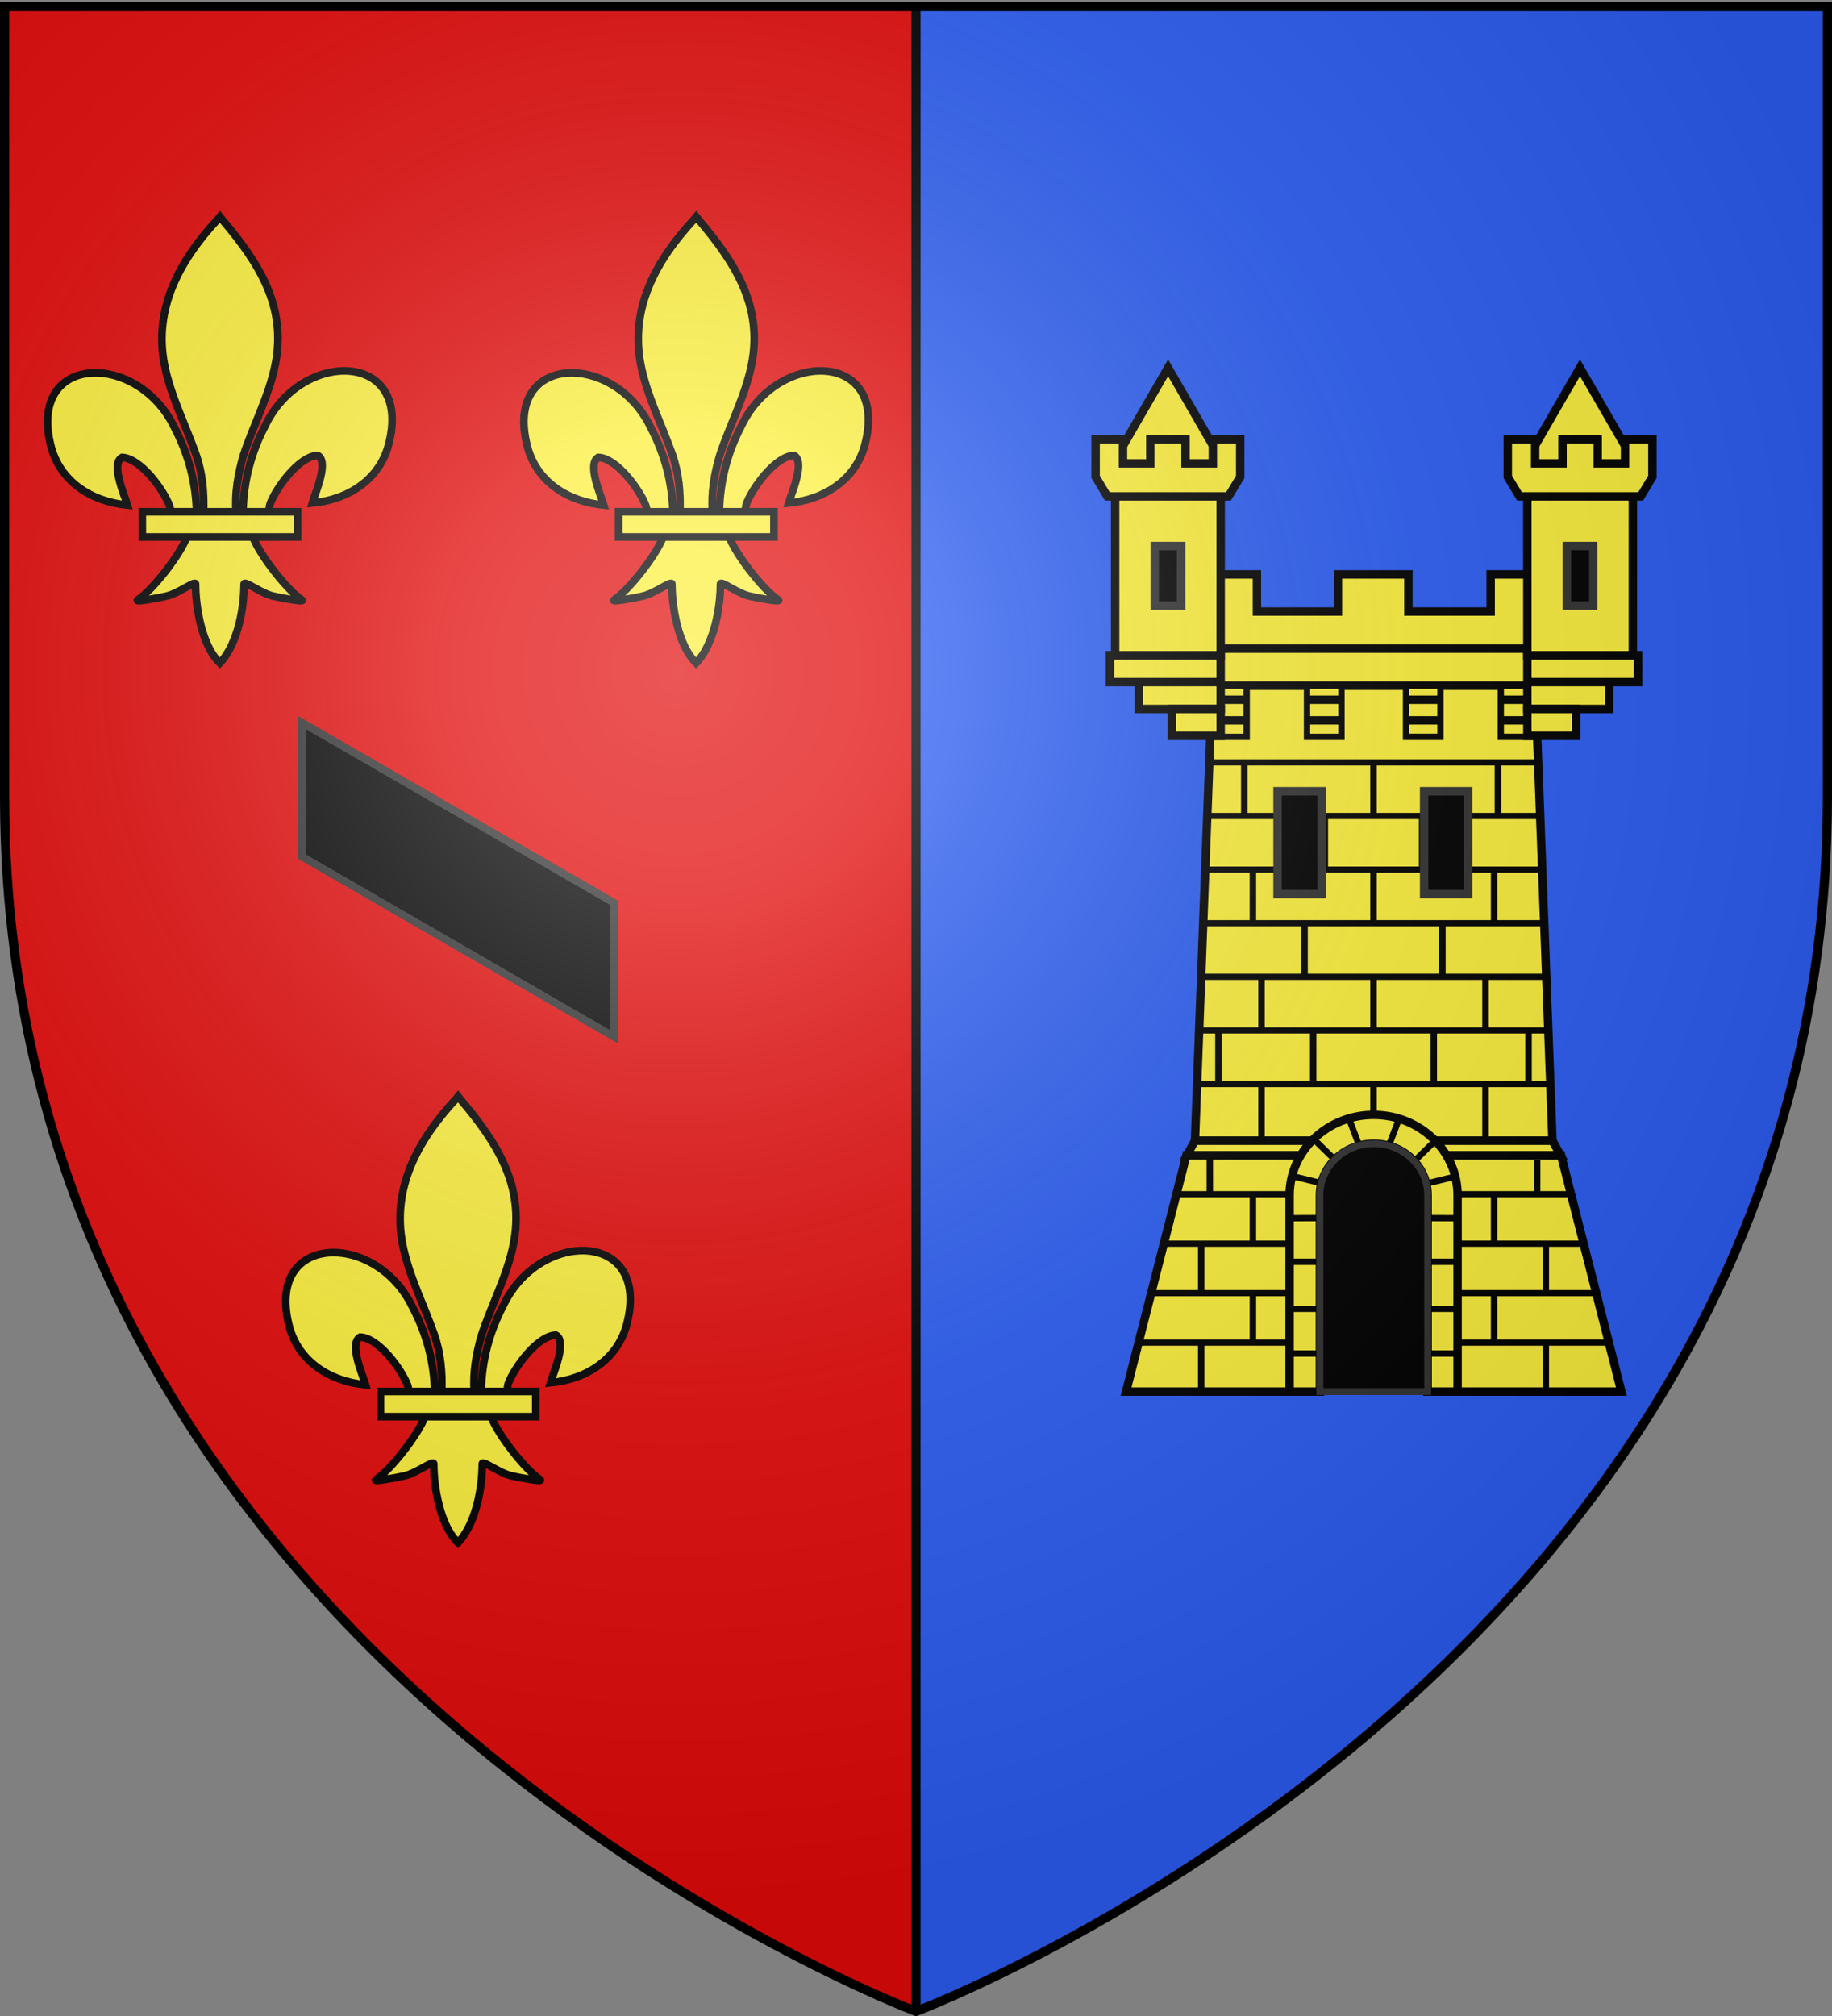
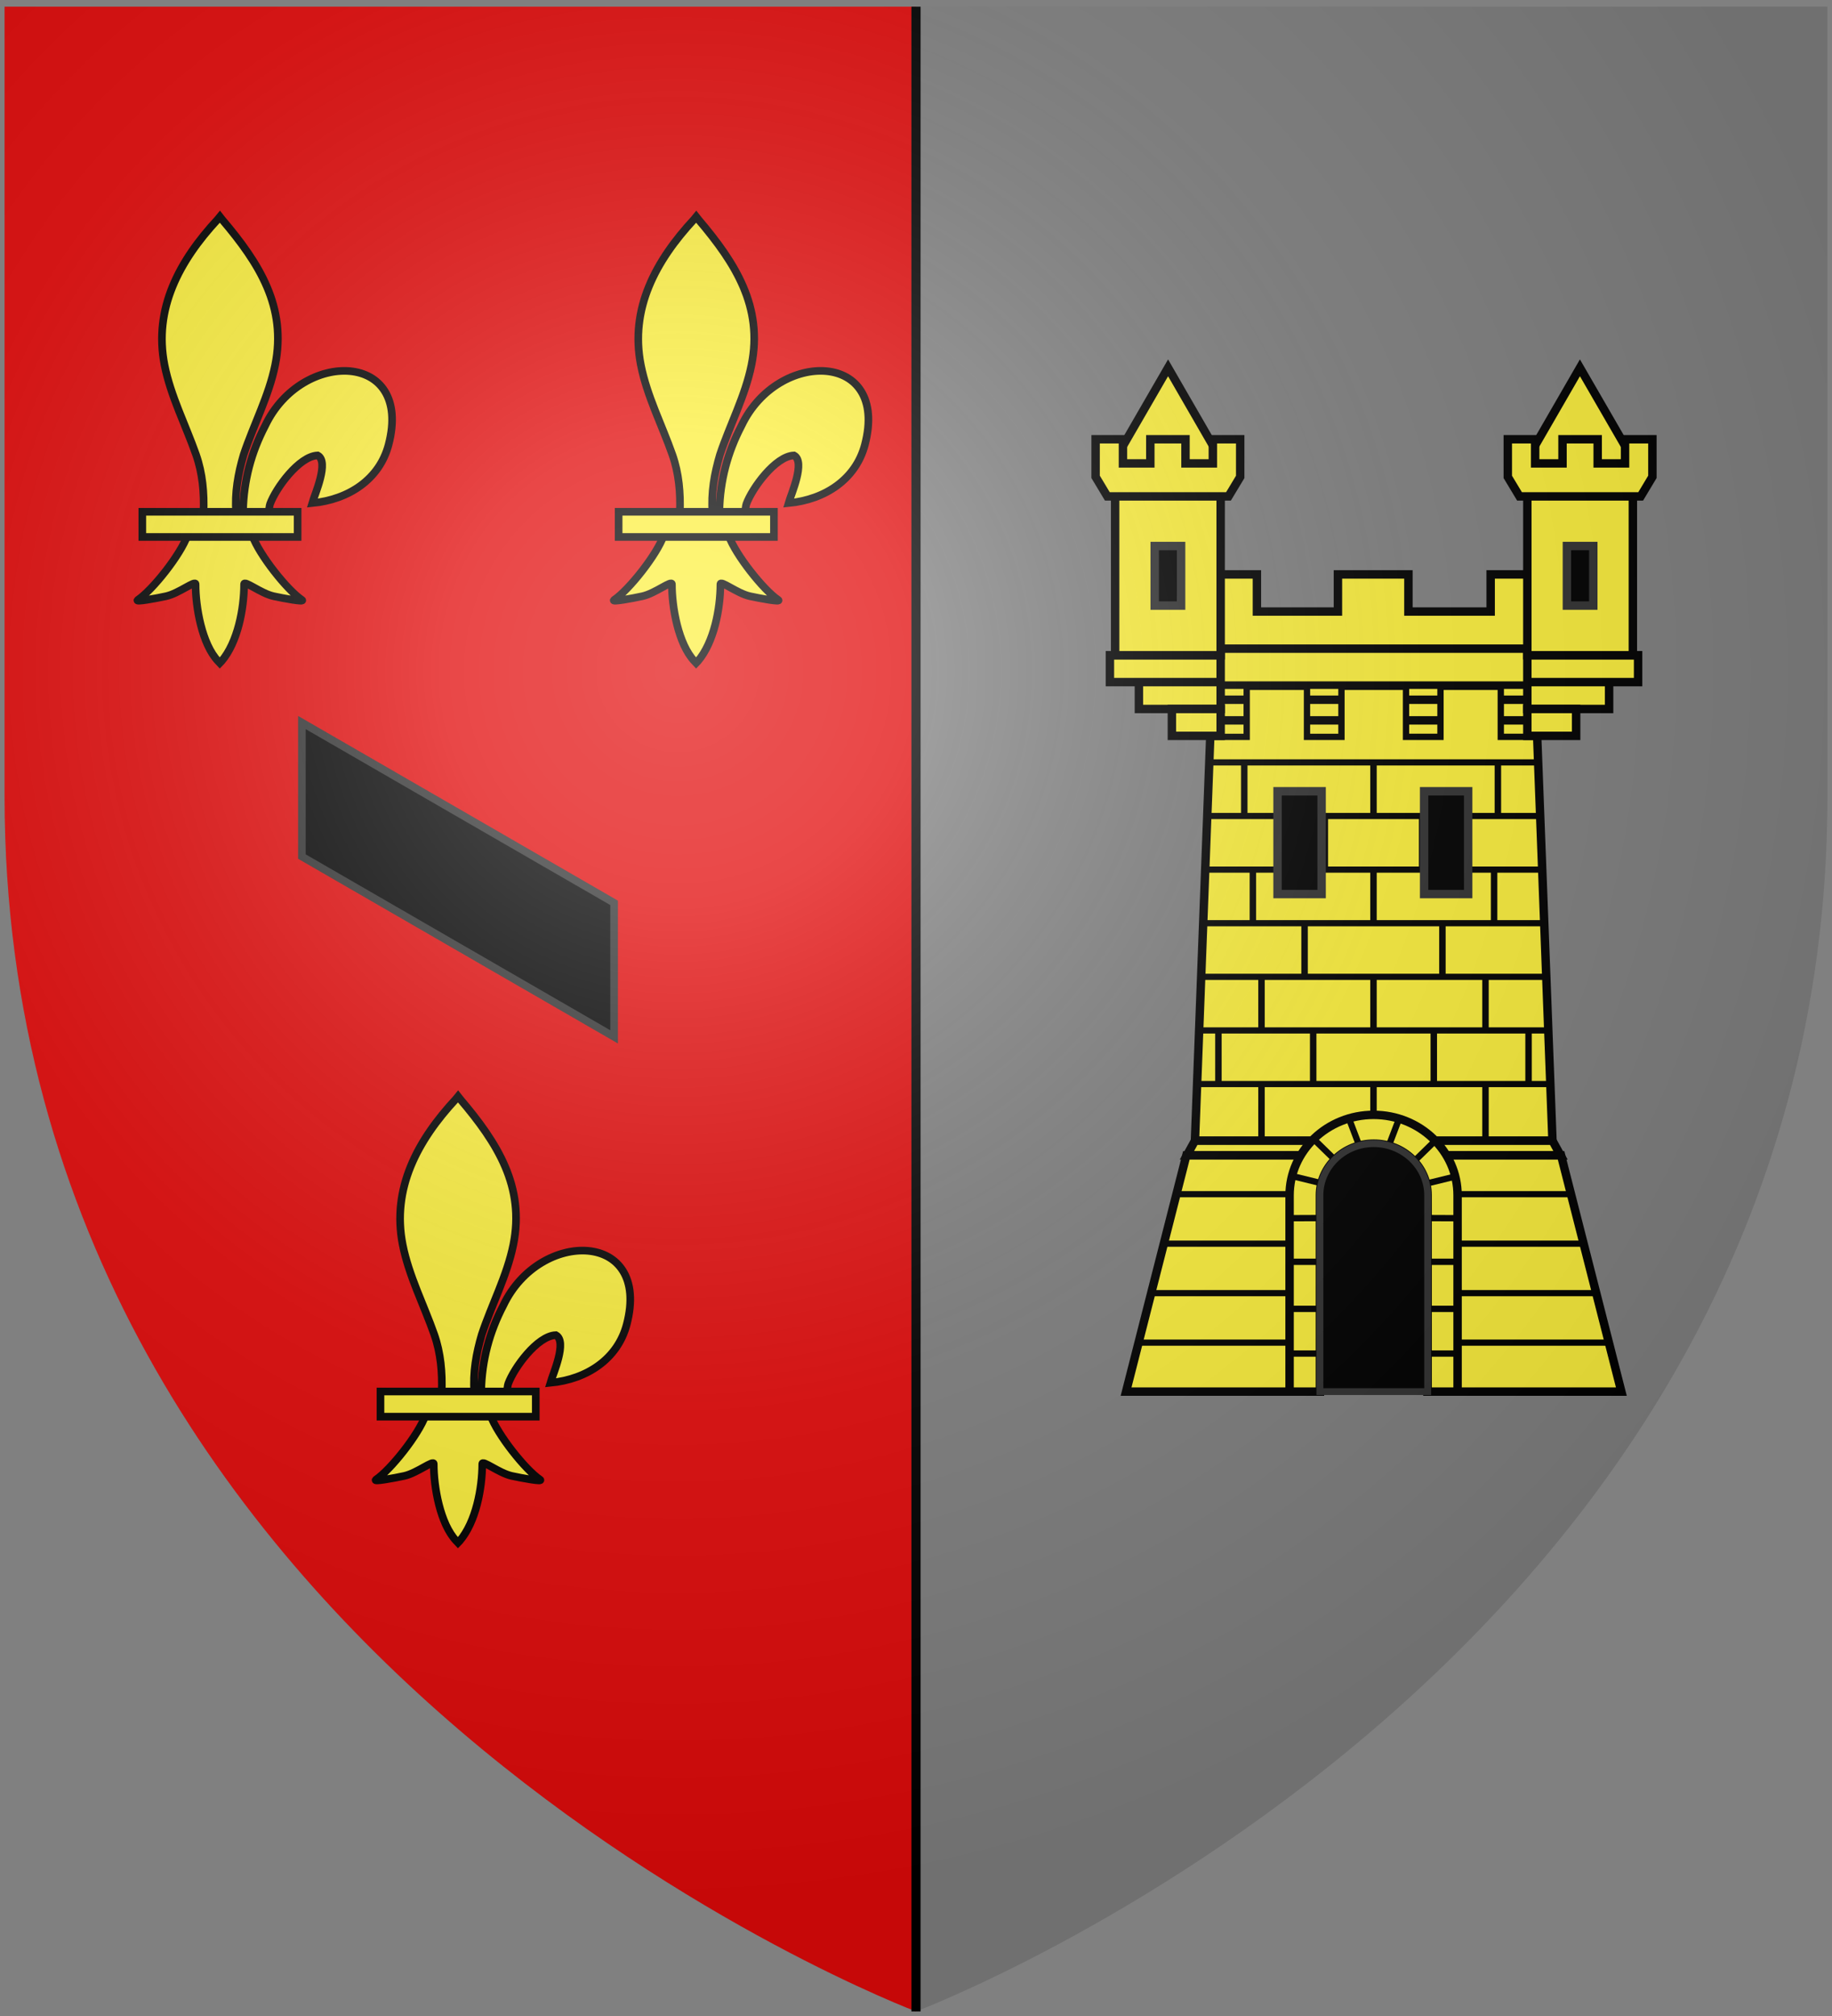
<svg xmlns="http://www.w3.org/2000/svg" xmlns:xlink="http://www.w3.org/1999/xlink" width="600" height="660" version="1.0">
  <rect width="100%" height="100%" fill="#808080" stroke="none" />
  <desc>Flag of Canton of Valais (Wallis)</desc>
  <defs>
    <radialGradient xlink:href="#a" id="g" cx="221.445" cy="226.331" r="300" fx="221.445" fy="226.331" gradientTransform="matrix(1.353 0 0 1.349 -77.63 -85.747)" gradientUnits="userSpaceOnUse" />
    <linearGradient id="a">
      <stop offset="0" style="stop-color:white;stop-opacity:.314" />
      <stop offset=".19" style="stop-color:white;stop-opacity:.251" />
      <stop offset=".6" style="stop-color:#6b6b6b;stop-opacity:.125" />
      <stop offset="1" style="stop-color:black;stop-opacity:.125" />
    </linearGradient>
    <path id="b" d="M2.922 27.673c0-5.952 2.317-9.844 5.579-11.013 1.448-.519 3.307-.273 5.018 1.447 2.119 2.129 2.736 7.993-3.483 9.121.658-.956.619-3.081-.714-3.787-.99-.524-2.113-.253-2.676.123-.824.552-1.729 2.106-1.679 4.108z" />
  </defs>
  <g style="display:inline">
    <path d="M1.5 2.188v258.53C1.5 546.17 300 658.5 300 658.5V2.188z" style="fill:#e20909;fill-opacity:1;fill-rule:evenodd;stroke:none;stroke-width:1px;stroke-linecap:butt;stroke-linejoin:miter;stroke-opacity:1" />
-     <path d="M598.5 2.188v258.53C598.5 546.17 300 658.5 300 658.5V2.188z" style="fill:#2b5df2;fill-opacity:1;fill-rule:evenodd;stroke:none;stroke-width:1px;stroke-linecap:butt;stroke-linejoin:miter;stroke-opacity:1" />
    <path d="M298.5 2.198h3V658.5h-3z" style="opacity:1;fill:#000;fill-opacity:1;stroke:none;stroke-width:3;stroke-miterlimit:4;stroke-dasharray:none;stroke-opacity:1" />
  </g>
  <g id="c">
    <path d="M157.603 455.215c.228-9.913 2.68-19.126 7.247-27.857 11.954-25.15 48.467-24.55 40.418 6.21-2.966 11.334-13.041 17.995-25.01 19.138.863-2.987 5.615-13.545 1.78-15.61-6.135.232-13.752 10.833-15.584 15.888-.264.726-.19 1.565-.486 2.278" style="fill:#fcef3c;fill-opacity:1;fill-rule:evenodd;stroke:#000;stroke-width:2.5;stroke-linecap:butt;stroke-linejoin:miter;stroke-miterlimit:4;stroke-dasharray:none;stroke-opacity:1;display:inline" />
-     <path d="M142.397 455.87c-.228-9.913-2.68-19.126-7.246-27.857-11.954-25.15-48.467-24.55-40.418 6.21 2.965 11.334 13.04 17.996 25.01 19.138-.863-2.986-5.616-13.544-1.78-15.61 6.135.232 13.752 10.833 15.583 15.888.265.726.19 1.565.486 2.279" style="fill:#fcef3c;fill-opacity:1;fill-rule:evenodd;stroke:#000;stroke-width:2.5;stroke-linecap:butt;stroke-linejoin:miter;stroke-miterlimit:4;stroke-dasharray:none;stroke-opacity:1" />
    <path d="M149.294 359.83c-12.595 13.576-21.05 29.274-17.405 47.685 2.01 10.157 6.886 19.565 10.325 29.35 2.15 6.14 2.7 12.552 2.445 19.005h10.685c-.512-6.5.609-12.8 2.445-19.005 3.276-9.846 8.26-19.185 10.325-29.35 3.86-19.005-5.201-33.338-17.35-47.625l-.743-.947z" style="fill:#fcef3c;fill-opacity:1;fill-rule:nonzero;stroke:#000;stroke-width:2.5;stroke-linecap:butt;stroke-linejoin:miter;stroke-miterlimit:4;stroke-dasharray:none;stroke-opacity:1" />
    <path d="M139.329 463.395c-2.234 6.26-11.342 17.727-16.18 20.995-1.255.848 5.998-.488 9.245-1.2 4.259-.934 9.795-5.472 9.665-3.87-.012 7.334 2.05 19.572 7.425 25.195l.509.542.526-.542c5.372-6.267 7.398-17.287 7.425-25.195-.13-1.602 5.406 2.936 9.665 3.87 3.247.712 10.5 2.048 9.245 1.2-4.838-3.268-13.941-14.734-16.175-20.995z" style="fill:#fcef3c;fill-opacity:1;fill-rule:evenodd;stroke:#000;stroke-width:2.5;stroke-linecap:butt;stroke-linejoin:miter;stroke-miterlimit:4;stroke-dasharray:none;stroke-opacity:1" />
    <path d="M124.61 455.551h50.862v8.241H124.61z" style="fill:#fcef3c;fill-opacity:1;stroke:#000;stroke-width:2.5;stroke-miterlimit:4;stroke-dasharray:none;stroke-opacity:1" />
  </g>
  <use xlink:href="#c" width="600" height="660" transform="translate(78 -288)" />
  <use xlink:href="#c" width="600" height="660" transform="translate(-78 -288)" />
  <path d="M98.875 236.547v43.875l102.25 59.031v-43.875z" style="opacity:1;fill:#000;fill-opacity:1;stroke:#313131;stroke-width:2.5;stroke-miterlimit:4;stroke-dasharray:none;stroke-opacity:1" />
  <g transform="translate(683.533 503.596)">
    <path d="M-294.964-315.538v24.3l8.456 12.15H-180.7l8.456-12.15v-24.3h-23.085v12.15h-26.933v-12.15h-23.085v12.15h-26.531v-12.15z" style="fill:#fcef3c;fill-opacity:1;stroke:#000;stroke-width:2.76;stroke-miterlimit:4;stroke-dasharray:none;stroke-opacity:1" />
    <path d="M-292.173-130.139h117.092l-5.643-148.954H-286.53z" style="fill:#fcef3c;fill-opacity:1;stroke:#000;stroke-width:2.76;stroke-miterlimit:4;stroke-dasharray:none;stroke-opacity:1" />
    <path d="m-292.17-130.15-2.64 4.8h49.98c3.048-2.407 6.96-3.84 11.22-3.84 4.258 0 8.17 1.433 11.22 3.84h49.95l-2.64-4.8z" style="fill:#fcef3c;fill-opacity:1;stroke:#000;stroke-width:2.76;stroke-miterlimit:4;stroke-dasharray:none;stroke-opacity:1" />
    <path d="m-294.99-125.35-19.74 77.34h63.48v-64.32c0-5.239 2.5-9.923 6.42-13.02zm72.6 0c3.919 3.097 6.42 7.781 6.42 13.02v64.32h63.45l-19.74-77.34z" style="fill:#fcef3c;fill-opacity:1;stroke:#000;stroke-width:2.76;stroke-miterlimit:4;stroke-dasharray:none;stroke-opacity:1" />
    <use xlink:href="#d" width="600" height="660" transform="translate(0 105.42)" />
    <path d="M-291.385-149.714h115.634v2.025h-115.634zM-290.991-167.264h114.583v2.025h-114.583zM-289.611-184.814h111.822v2.025h-111.822zM-289.329-202.364h111.174v2.025h-111.174zM-288.878-219.914h109.991v2.025h-109.991zM-288.512-237.464h108.527v2.025h-108.527zM-287.414-255.014h107.353v2.025h-107.353z" style="fill:#000;fill-opacity:1;stroke:none;stroke-width:2;stroke-miterlimit:4;stroke-dasharray:none;stroke-opacity:1" />
    <path d="M-286.516-279.088h11.286v16.732h-11.286zM-192.01-279.093h11.286v16.732h-11.286zM-223.046-279.093h11.286v16.732h-11.286zM-255.48-279.088h11.287v16.732h-11.286z" style="fill:#fcef3c;fill-opacity:1;stroke:#000;stroke-width:2.07;stroke-miterlimit:4;stroke-dasharray:none;stroke-opacity:1" />
    <path id="d" d="M236.404-234.758h17.795v2.116h-17.795z" style="fill:#000;fill-opacity:1;stroke:none;stroke-width:2;stroke-miterlimit:4;stroke-dasharray:none;stroke-opacity:1" transform="rotate(-90)" />
    <use xlink:href="#d" width="600" height="660" transform="translate(-15.931 17.795)" />
    <use xlink:href="#d" width="600" height="660" transform="translate(0 35.59)" />
    <use xlink:href="#d" width="600" height="660" transform="translate(22.572 52.035)" />
    <use xlink:href="#d" width="600" height="660" transform="translate(0 69.83)" />
    <use xlink:href="#d" width="600" height="660" transform="translate(-19.75 87.626)" />
    <use xlink:href="#d" width="600" height="660" transform="translate(-42.322)" />
    <use xlink:href="#d" width="600" height="660" transform="translate(15.931 17.795)" />
    <path d="M-217.12-244.547h14.427v33.654h-14.426z" style="fill:#000;fill-opacity:1;stroke:#313131;stroke-width:2.76;stroke-miterlimit:4;stroke-dasharray:none;stroke-opacity:1" />
    <use xlink:href="#d" width="600" height="660" transform="translate(50.787 87.626)" />
    <use xlink:href="#d" width="600" height="660" transform="translate(36.68 105.42)" />
    <use xlink:href="#d" width="600" height="660" transform="translate(-36.68 69.83)" />
    <use xlink:href="#d" width="600" height="660" transform="translate(-50.787 87.626)" />
    <use xlink:href="#d" width="600" height="660" transform="translate(40.74)" />
    <use xlink:href="#d" width="600" height="660" transform="translate(39.501 35.59)" />
    <use xlink:href="#d" width="600" height="660" transform="translate(-39.501 35.59)" />
    <use xlink:href="#d" width="600" height="660" transform="translate(-22.572 52.035)" />
    <use xlink:href="#d" width="600" height="660" transform="translate(36.68 69.83)" />
    <use xlink:href="#d" width="600" height="660" transform="translate(19.75 87.626)" />
    <use xlink:href="#d" width="600" height="660" transform="translate(-36.68 105.42)" />
    <path d="M-223.046-267.761h11.286M-223.046-274.511h11.286M-192.01-267.761h11.286M-192.01-274.511h11.286M-255.494-267.761h11.286M-255.494-274.511h11.286M-286.53-267.761h11.286M-286.53-274.511h11.286" style="fill:#fcef3c;fill-opacity:1;stroke:#000;stroke-width:2.76;stroke-miterlimit:4;stroke-dasharray:none;stroke-opacity:1" />
-     <path id="e" d="M96.215-195.257h17.296v2.116H96.215z" style="fill:#000;fill-opacity:1;stroke:none;stroke-width:2;stroke-miterlimit:4;stroke-dasharray:none;stroke-opacity:1" transform="rotate(-90)" />
    <path d="M-310.905-65.053h50.783v2.025h-50.783zM-306.791-81.253h46.191v2.025h-46.191zM-302.402-97.453h42.205v2.025h-42.205zM-298.013-113.653h36.541v2.025h-36.541z" style="fill:#000;fill-opacity:1;stroke:none;stroke-width:2;stroke-miterlimit:4;stroke-dasharray:none;stroke-opacity:1" />
    <use xlink:href="#e" width="600" height="660" transform="matrix(1 0 0 .942 -95.931 42.991)" />
    <use xlink:href="#e" width="600" height="660" transform="matrix(1 0 0 .942 0 26.489)" />
    <use xlink:href="#e" width="600" height="660" transform="matrix(1 0 0 .953 -95.931 11.713)" />
    <use xlink:href="#e" width="600" height="660" transform="matrix(1 0 0 .716 -93.11 -43.926)" />
    <use xlink:href="#e" width="600" height="660" transform="matrix(1 0 0 .661 14.107 -48.961)" />
    <use xlink:href="#e" width="600" height="660" transform="matrix(1 0 0 .953 16.929 44.113)" />
    <use xlink:href="#e" width="600" height="660" transform="matrix(1 0 0 .918 -79.002 24.044)" />
    <use xlink:href="#e" width="600" height="660" transform="matrix(1 0 0 .918 16.929 7.945)" />
    <use xlink:href="#e" width="600" height="660" transform="matrix(1 0 0 .953 -79.002 -4.487)" />
    <path d="M-233.671-138.61c-15.185 0-27.51 11.81-27.51 26.34v64.26h9.93v-64.29c0-9.314 7.906-16.89 17.64-16.89s17.64 7.576 17.64 16.89v64.29h9.81v-64.26c0-14.53-12.325-26.34-27.51-26.34z" style="fill:#fcef3c;fill-opacity:1;stroke:#000;stroke-width:2.76;stroke-miterlimit:4;stroke-dasharray:none;stroke-opacity:1" />
    <path d="M-261.615-60.473h10.698M-261.34-75.098h10.423M-261.066-90.51h9.875M-261.166-104.779l9.919-.042M-259.939-118.478l8.723 2.135M-253.84-131.224l6.788 6.63M-241.602-137.052l3.292 8.662M-206.44-60.473h-10.697M-206.714-75.098h-10.423M-206.988-90.51h-9.875M-206.888-104.779l-9.92-.042M-207.048-118.395l-8.723 2.136M-213.769-129.872l-6.788 6.63M-225.319-137.355l-3.292 8.663" style="fill:#000;fill-opacity:1;stroke:#000;stroke-width:2.07;stroke-miterlimit:4;stroke-dasharray:none;stroke-opacity:1" />
    <path d="M-294.964-291.238h122.719" style="fill:#fff;fill-opacity:1;stroke:#000;stroke-width:2.76;stroke-miterlimit:4;stroke-dasharray:none;stroke-opacity:1" />
    <path d="M-206.563-113.653h36.844v2.025h-36.844zM-206.932-97.453h42.098v2.025h-42.098zM-206.346-81.253h45.586v2.025h-45.586zM-206.361-65.053h49.472v2.025h-49.472z" style="fill:#000;fill-opacity:1;stroke:none;stroke-width:2;stroke-miterlimit:4;stroke-dasharray:none;stroke-opacity:1" />
    <path d="M-233.626-129.197c-9.734 0-17.625 7.607-17.625 16.922v64.266h35.297v-64.266c0-9.315-7.938-16.922-17.672-16.922z" style="fill:#000;fill-opacity:1;stroke:#313131;stroke-width:2.25;stroke-miterlimit:4;stroke-dasharray:none;stroke-opacity:1" />
    <path d="M-265.12-244.547h14.427v33.654h-14.426z" style="fill:#000;fill-opacity:1;stroke:#313131;stroke-width:2.76;stroke-miterlimit:4;stroke-dasharray:none;stroke-opacity:1" />
    <g id="f">
      <path d="M-183.313-289.088v8.8h36.272v-8.8zM-183.313-280.288v8.8h26.778v-8.8z" style="fill:#fcef3c;fill-opacity:1;stroke:#000;stroke-width:2.76;stroke-miterlimit:4;stroke-dasharray:none;stroke-opacity:1" />
      <path d="m-166.089-383.182-18.531 32.094h37.094z" style="opacity:1;fill:#fcef3c;fill-opacity:1;stroke:#000;stroke-width:2.76;stroke-miterlimit:4;stroke-dasharray:none;stroke-opacity:1" />
      <path d="M-189.713-359.788v12.325l3.84 6.375h39.68l3.84-6.4v-12.3h-8.96v7.9h-8.96v-7.9h-11.52v7.9h-8.96v-7.9zM-183.313-341.088v52h34.56v-52h-34.56z" style="fill:#fcef3c;fill-opacity:1;stroke:#000;stroke-width:2.76;stroke-miterlimit:4;stroke-dasharray:none;stroke-opacity:1" />
      <path d="M-170.353-324.838v19.5h8.64v-19.5h-8.64z" style="fill:#000;fill-opacity:1;stroke:#313131;stroke-width:2.76;stroke-miterlimit:4;stroke-dasharray:none;stroke-opacity:1" />
      <path d="M-183.313-271.488v8.8h15.978v-8.8z" style="fill:#fcef3c;fill-opacity:1;stroke:#000;stroke-width:2.76;stroke-miterlimit:4;stroke-dasharray:none;stroke-opacity:1" />
    </g>
    <use xlink:href="#f" width="600" height="660" transform="matrix(-1 0 0 1 -467.065 0)" />
  </g>
  <path d="M300 658.5s298.5-112.32 298.5-397.772V2.176H1.5v258.552C1.5 546.18 300 658.5 300 658.5" style="opacity:1;fill:url(#g);fill-opacity:1;fill-rule:evenodd;stroke:none;stroke-width:1px;stroke-linecap:butt;stroke-linejoin:miter;stroke-opacity:1" />
-   <path d="M300 658.5S1.5 546.18 1.5 260.728V2.176h597v258.552C598.5 546.18 300 658.5 300 658.5z" style="opacity:1;fill:none;fill-opacity:1;fill-rule:evenodd;stroke:#000;stroke-width:3;stroke-linecap:butt;stroke-linejoin:miter;stroke-miterlimit:4;stroke-dasharray:none;stroke-opacity:1" />
</svg>